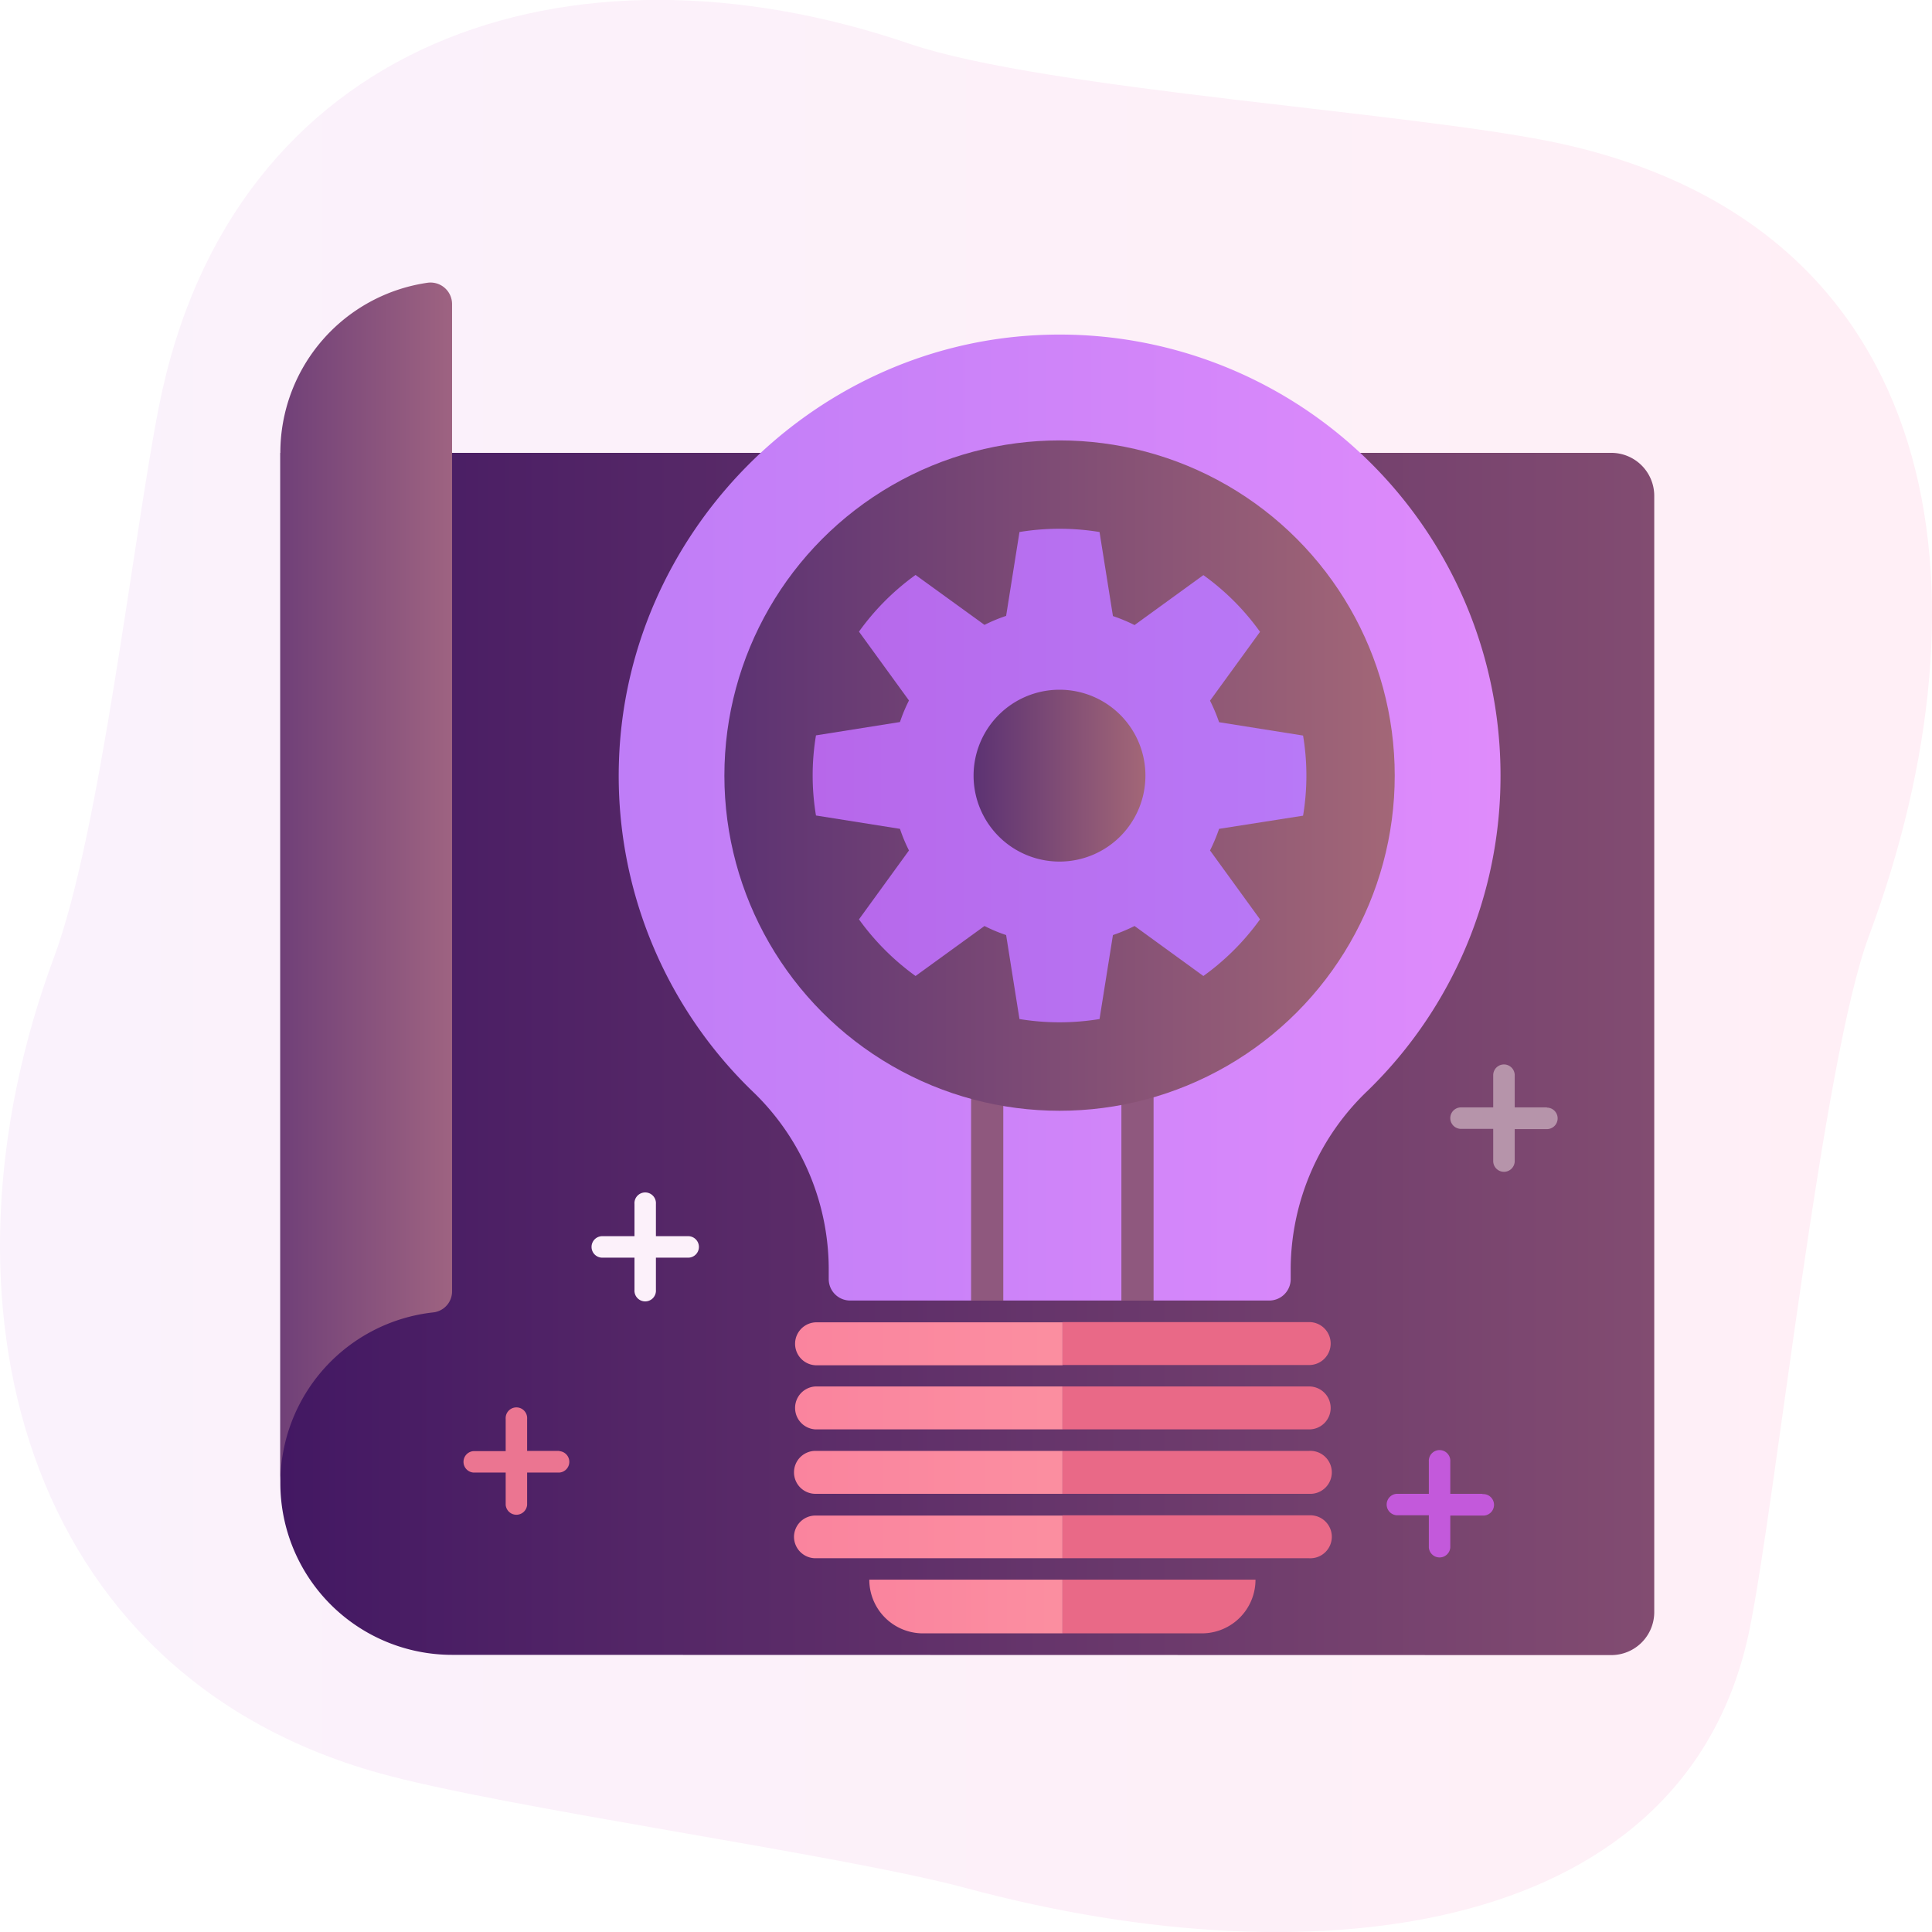
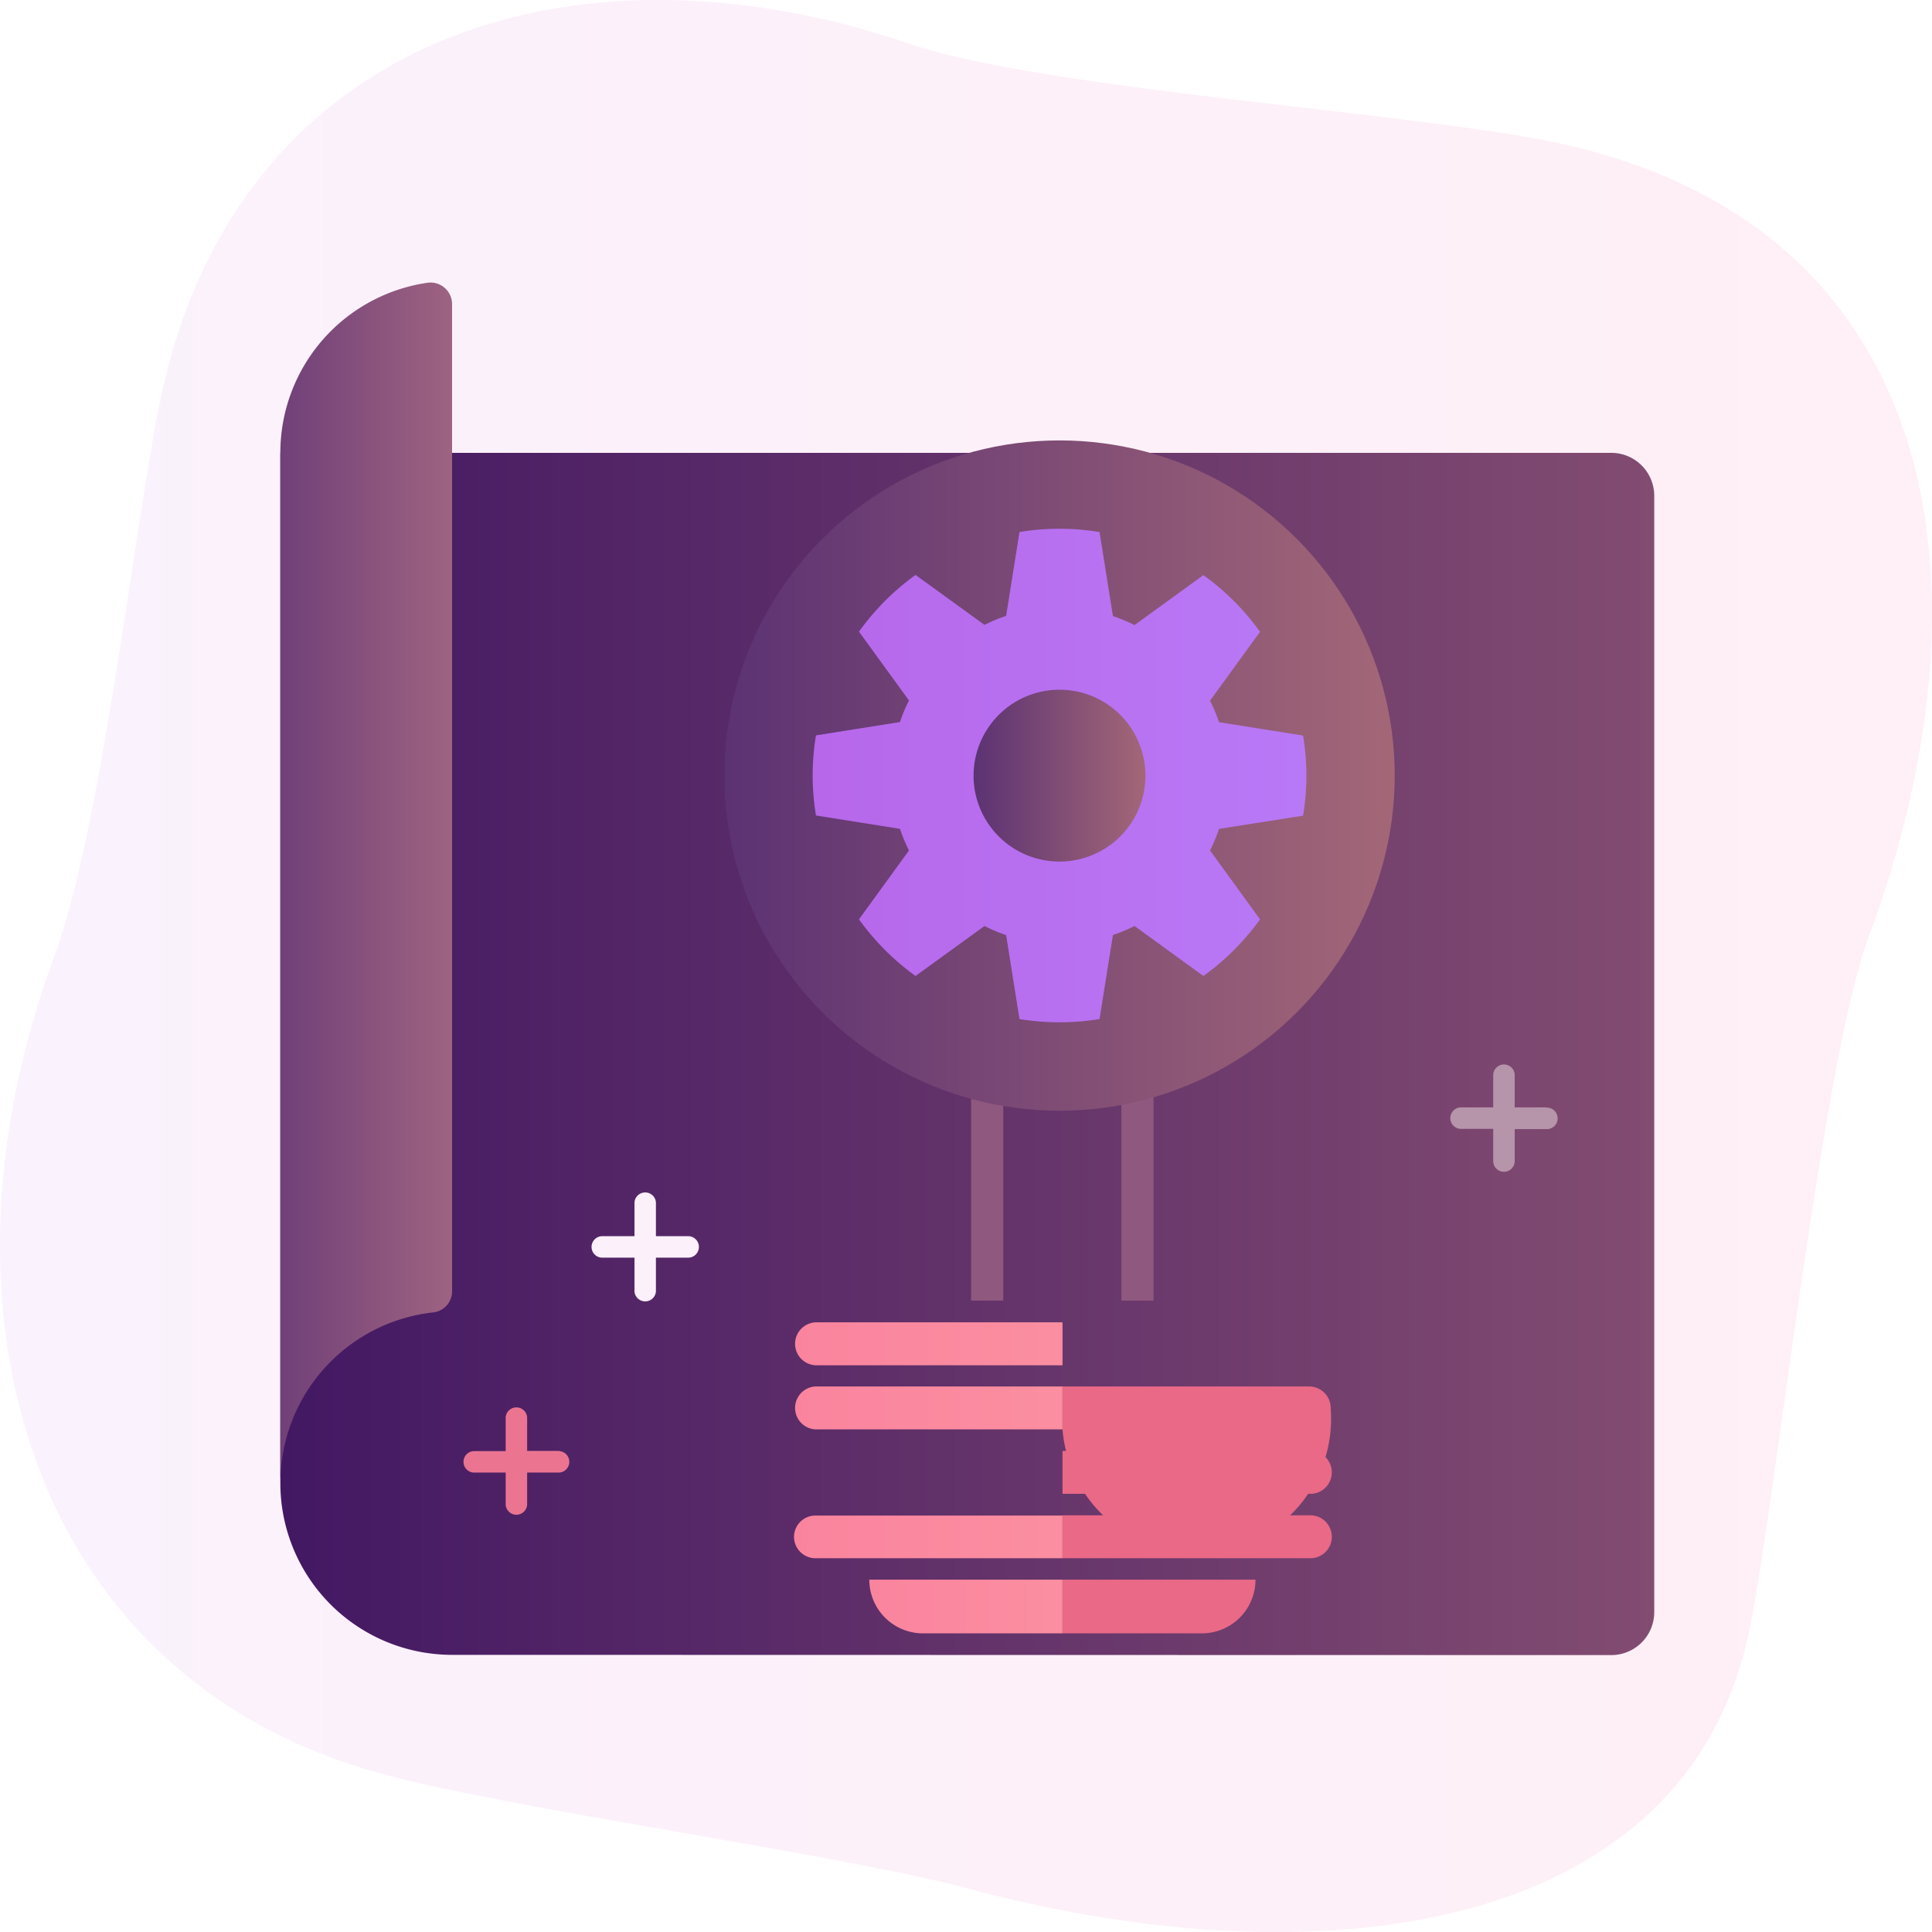
<svg xmlns="http://www.w3.org/2000/svg" xmlns:xlink="http://www.w3.org/1999/xlink" id="Layer_1" data-name="Layer 1" viewBox="0 0 319.97 319.97">
  <defs>
    <style>.cls-1{fill:url(#Áåçûìÿííûé_ãðàäèåíò_84);}.cls-2{fill:url(#Áåçûìÿííûé_ãðàäèåíò_29);}.cls-3{fill:url(#Áåçûìÿííûé_ãðàäèåíò_62);}.cls-4{fill:url(#Áåçûìÿííûé_ãðàäèåíò_56);}.cls-5{fill:#8f587e;}.cls-6{fill:url(#Áåçûìÿííûé_ãðàäèåíò_8);}.cls-7{fill:url(#Áåçûìÿííûé_ãðàäèåíò_49);}.cls-8{fill:url(#Áåçûìÿííûé_ãðàäèåíò_8-2);}.cls-9{fill:url(#Áåçûìÿííûé_ãðàäèåíò_38);}.cls-10{fill:#e96987;}.cls-11{fill:url(#Áåçûìÿííûé_ãðàäèåíò_38-2);}.cls-12{fill:url(#Áåçûìÿííûé_ãðàäèåíò_38-3);}.cls-13{fill:url(#Áåçûìÿííûé_ãðàäèåíò_38-4);}.cls-14{fill:url(#Áåçûìÿííûé_ãðàäèåíò_38-5);}.cls-15{fill:#c359db;}.cls-16{fill:#b694aa;}.cls-17{fill:#fcf1fa;}.cls-18{fill:#eb7591;}</style>
    <linearGradient id="Áåçûìÿííûé_ãðàäèåíò_84" x1="0.03" y1="159.99" x2="320" y2="159.99" gradientUnits="userSpaceOnUse">
      <stop offset="0" stop-color="#faf2fc" />
      <stop offset="1" stop-color="#ffeff6" />
    </linearGradient>
    <linearGradient id="Áåçûìÿííûé_ãðàäèåíò_29" x1="46.46" y1="174.52" x2="274" y2="174.52" gradientUnits="userSpaceOnUse">
      <stop offset="0" stop-color="#431863" />
      <stop offset="1" stop-color="#824c71" />
    </linearGradient>
    <linearGradient id="Áåçûìÿííûé_ãðàäèåíò_62" x1="46.46" y1="146.2" x2="74.9" y2="146.2" gradientUnits="userSpaceOnUse">
      <stop offset="0" stop-color="#704078" />
      <stop offset="1" stop-color="#9e6381" />
    </linearGradient>
    <linearGradient id="Áåçûìÿííûé_ãðàäèåíò_56" x1="102.47" y1="135.41" x2="248.54" y2="135.41" gradientUnits="userSpaceOnUse">
      <stop offset="0" stop-color="#bf7df7" />
      <stop offset="1" stop-color="#df8bfb" />
    </linearGradient>
    <linearGradient id="Áåçûìÿííûé_ãðàäèåíò_8" x1="119.97" y1="128.45" x2="230.98" y2="128.45" gradientUnits="userSpaceOnUse">
      <stop offset="0" stop-color="#5c3273" />
      <stop offset="1" stop-color="#a36777" />
    </linearGradient>
    <linearGradient id="Áåçûìÿííûé_ãðàäèåíò_49" x1="134.62" y1="128.45" x2="216.39" y2="128.45" gradientUnits="userSpaceOnUse">
      <stop offset="0" stop-color="#b767ea" />
      <stop offset="1" stop-color="#b879f7" />
    </linearGradient>
    <linearGradient id="Áåçûìÿííûé_ãðàäèåíò_8-2" x1="161.28" y1="128.45" x2="189.73" y2="128.45" xlink:href="#Áåçûìÿííûé_ãðàäèåíò_8" />
    <linearGradient id="Áåçûìÿííûé_ãðàäèåíò_38" x1="143.97" y1="266.07" x2="207.96" y2="266.07" gradientUnits="userSpaceOnUse">
      <stop offset="0" stop-color="#fa849e" />
      <stop offset="1" stop-color="#fc99a3" />
    </linearGradient>
    <linearGradient id="Áåçûìÿííûé_ãðàäèåíò_38-2" x1="131.53" y1="222.51" x2="220.41" y2="222.51" xlink:href="#Áåçûìÿííûé_ãðàäèåíò_38" />
    <linearGradient id="Áåçûìÿííûé_ãðàäèåíò_38-3" x1="131.53" y1="233.18" x2="220.41" y2="233.18" xlink:href="#Áåçûìÿííûé_ãðàäèåíò_38" />
    <linearGradient id="Áåçûìÿííûé_ãðàäèåíò_38-4" x1="131.53" y1="243.85" x2="220.41" y2="243.85" xlink:href="#Áåçûìÿííûé_ãðàäèåíò_38" />
    <linearGradient id="Áåçûìÿííûé_ãðàäèåíò_38-5" x1="131.53" y1="254.51" x2="220.41" y2="254.51" xlink:href="#Áåçûìÿííûé_ãðàäèåíò_38" />
  </defs>
  <g id="Customize">
    <path class="cls-1" d="M258.75,23.84C235.21,18.62,173.52,15,150.66,7.25,94.27-12,38.27,6.63,26.32,67.47c-4.26,21.69-9.64,70.3-17.32,91C-12.22,215.5,3.62,277.11,62.77,293.64c20.76,5.8,76.43,13.46,97.24,19.05,59.43,16,119.65,7.38,129.81-43,4.37-21.66,12-94,19.72-114.63C330.76,98,322.49,38,258.75,23.84Z" transform="translate(-0.03)" />
    <path class="cls-2" d="M74.9,274.07a28.45,28.45,0,0,1-28.44-28.44V75H266.89A7.12,7.12,0,0,1,274,82.08V267a7.12,7.12,0,0,1-7.11,7.11Z" transform="translate(-0.03)" />
    <path class="cls-3" d="M46.46,245.63a28.44,28.44,0,0,1,25.36-28.28,3.5,3.5,0,0,0,3.08-3.51V50.37a3.57,3.57,0,0,0-4-3.55A28.45,28.45,0,0,0,46.46,75Z" transform="translate(-0.03)" />
-     <path class="cls-4" d="M248.54,128.45a73,73,0,0,0-77-72.93c-37.42,2-67.78,33.07-69,70.53a72.62,72.62,0,0,0,22.44,55,40.85,40.85,0,0,1,12.3,29.57v1.22a3.55,3.55,0,0,0,3.55,3.55h69.41a3.55,3.55,0,0,0,3.55-3.55v-2a41,41,0,0,1,12.8-29.25A72.64,72.64,0,0,0,248.54,128.45Z" transform="translate(-0.03)" />
    <path class="cls-5" d="M191.08,215.4h-5.33V154.07H166.19V215.4h-5.33v-64a2.68,2.68,0,0,1,2.67-2.67h24.88a2.67,2.67,0,0,1,2.67,2.67Z" transform="translate(-0.03)" />
    <circle class="cls-6" cx="175.48" cy="128.45" r="55.51" />
    <path class="cls-7" d="M215.84,135.09a40.3,40.3,0,0,0,0-13.27l-13.91-2.21a28.9,28.9,0,0,0-1.5-3.57l8.28-11.4a40.58,40.58,0,0,0-9.38-9.39l-11.4,8.27a28.12,28.12,0,0,0-3.58-1.49l-2.22-13.92a41,41,0,0,0-13.26,0L166.66,102a27,27,0,0,0-3.58,1.49l-11.42-8.27a40.93,40.93,0,0,0-9.37,9.39l8.28,11.4a26.08,26.08,0,0,0-1.49,3.57l-13.91,2.21a40.3,40.3,0,0,0,0,13.27l13.91,2.21a26.2,26.2,0,0,0,1.49,3.58l-8.28,11.41a41.29,41.29,0,0,0,9.37,9.38l11.42-8.28a25.73,25.73,0,0,0,3.58,1.5l2.21,13.91a41,41,0,0,0,13.26,0l2.22-13.91a28.17,28.17,0,0,0,3.58-1.5l11.4,8.28a40.93,40.93,0,0,0,9.38-9.38l-8.28-11.41a29,29,0,0,0,1.5-3.58Z" transform="translate(-0.03)" />
    <path class="cls-8" d="M189.73,128.45a14.23,14.23,0,1,1-14.22-14.22A14.22,14.22,0,0,1,189.73,128.45Z" transform="translate(-0.03)" />
    <path class="cls-9" d="M152.86,270.51H176v-8.89H144A8.89,8.89,0,0,0,152.86,270.51Z" transform="translate(-0.03)" />
    <path class="cls-10" d="M199.08,270.51a8.88,8.88,0,0,0,8.88-8.89H176v8.89Z" transform="translate(-0.03)" />
-     <path class="cls-10" d="M220.41,222.51a3.55,3.55,0,0,0-3.56-3.55H176v7.11h40.88A3.56,3.56,0,0,0,220.41,222.51Z" transform="translate(-0.03)" />
    <path class="cls-11" d="M135.08,219a3.56,3.56,0,0,0,0,7.11H176V219Z" transform="translate(-0.03)" />
    <path class="cls-12" d="M135.08,229.62a3.56,3.56,0,0,0,0,7.11H176v-7.11Z" transform="translate(-0.03)" />
-     <path class="cls-10" d="M220.41,233.18a3.56,3.56,0,0,0-3.56-3.56H176v7.11h40.88A3.55,3.55,0,0,0,220.41,233.18Z" transform="translate(-0.03)" />
-     <path class="cls-13" d="M131.53,243.85a3.55,3.55,0,0,0,3.55,3.55H176v-7.11H135.08A3.55,3.55,0,0,0,131.53,243.85Z" transform="translate(-0.03)" />
+     <path class="cls-10" d="M220.41,233.18a3.56,3.56,0,0,0-3.56-3.56H176v7.11A3.55,3.55,0,0,0,220.41,233.18Z" transform="translate(-0.03)" />
    <path class="cls-10" d="M216.85,247.4a3.56,3.56,0,1,0,0-7.11H176v7.11Z" transform="translate(-0.03)" />
    <path class="cls-14" d="M131.53,254.51a3.56,3.56,0,0,0,3.55,3.56H176V251H135.08A3.55,3.55,0,0,0,131.53,254.51Z" transform="translate(-0.03)" />
    <path class="cls-10" d="M216.85,258.07a3.56,3.56,0,1,0,0-7.11H176v7.11Z" transform="translate(-0.03)" />
-     <path class="cls-15" d="M245.55,247.4h-5.33v-5.33a1.78,1.78,0,1,0-3.55,0v5.33h-5.34a1.78,1.78,0,0,0,0,3.55h5.34v5.34a1.78,1.78,0,0,0,3.55,0V251h5.33a1.78,1.78,0,1,0,0-3.55Z" transform="translate(-0.03)" />
    <path class="cls-16" d="M256.22,183.4h-5.33v-5.33a1.78,1.78,0,1,0-3.56,0v5.33H242a1.78,1.78,0,0,0,0,3.56h5.33v5.33a1.78,1.78,0,1,0,3.56,0V187h5.33a1.78,1.78,0,0,0,0-3.56Z" transform="translate(-0.03)" />
    <path class="cls-17" d="M114,204.73h-5.34V199.4a1.78,1.78,0,1,0-3.55,0v5.33H99.78a1.78,1.78,0,1,0,0,3.56h5.33v5.33a1.78,1.78,0,1,0,3.55,0v-5.33H114a1.78,1.78,0,0,0,0-3.56Z" transform="translate(-0.03)" />
    <path class="cls-18" d="M92.67,240.29H87.33V235a1.78,1.78,0,1,0-3.55,0v5.33H78.44a1.78,1.78,0,0,0,0,3.55h5.34v5.34a1.78,1.78,0,0,0,3.55,0v-5.34h5.34a1.78,1.78,0,0,0,0-3.55Z" transform="translate(-0.03)" />
  </g>
</svg>